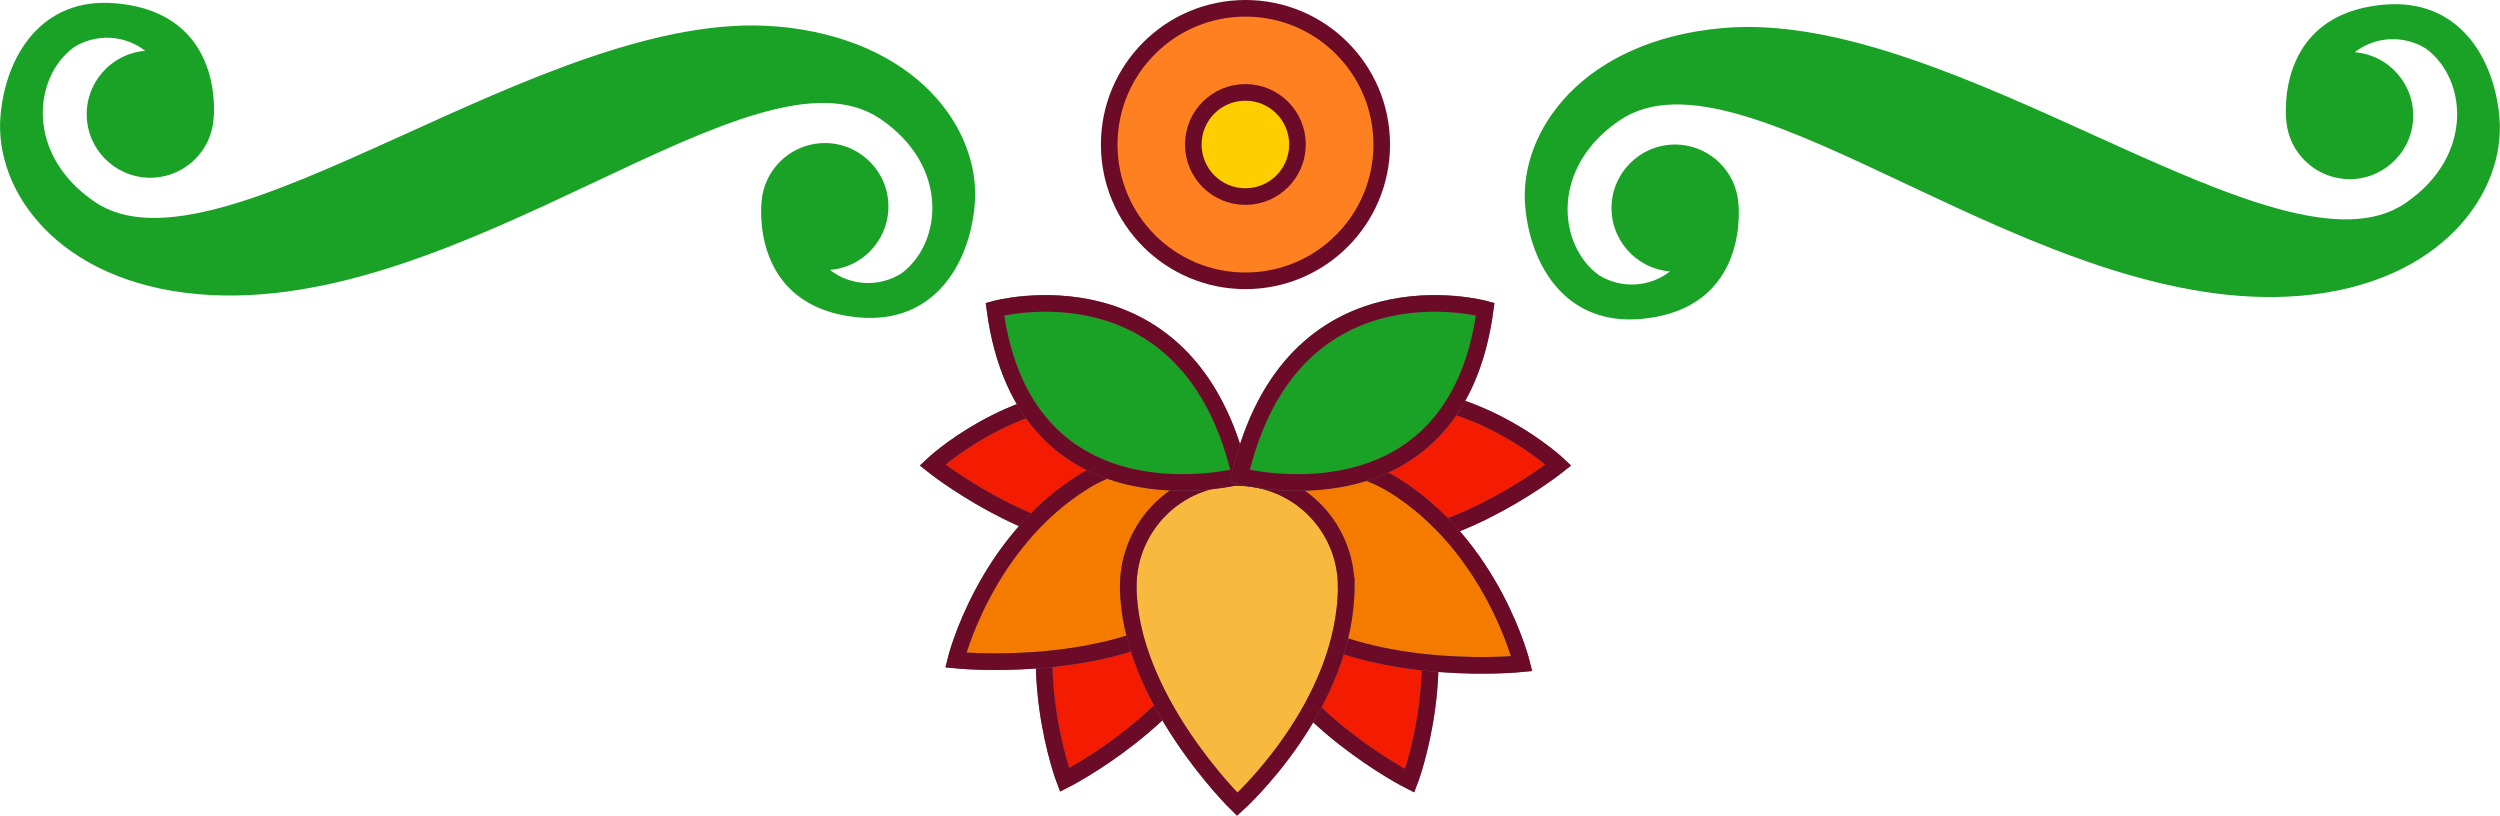
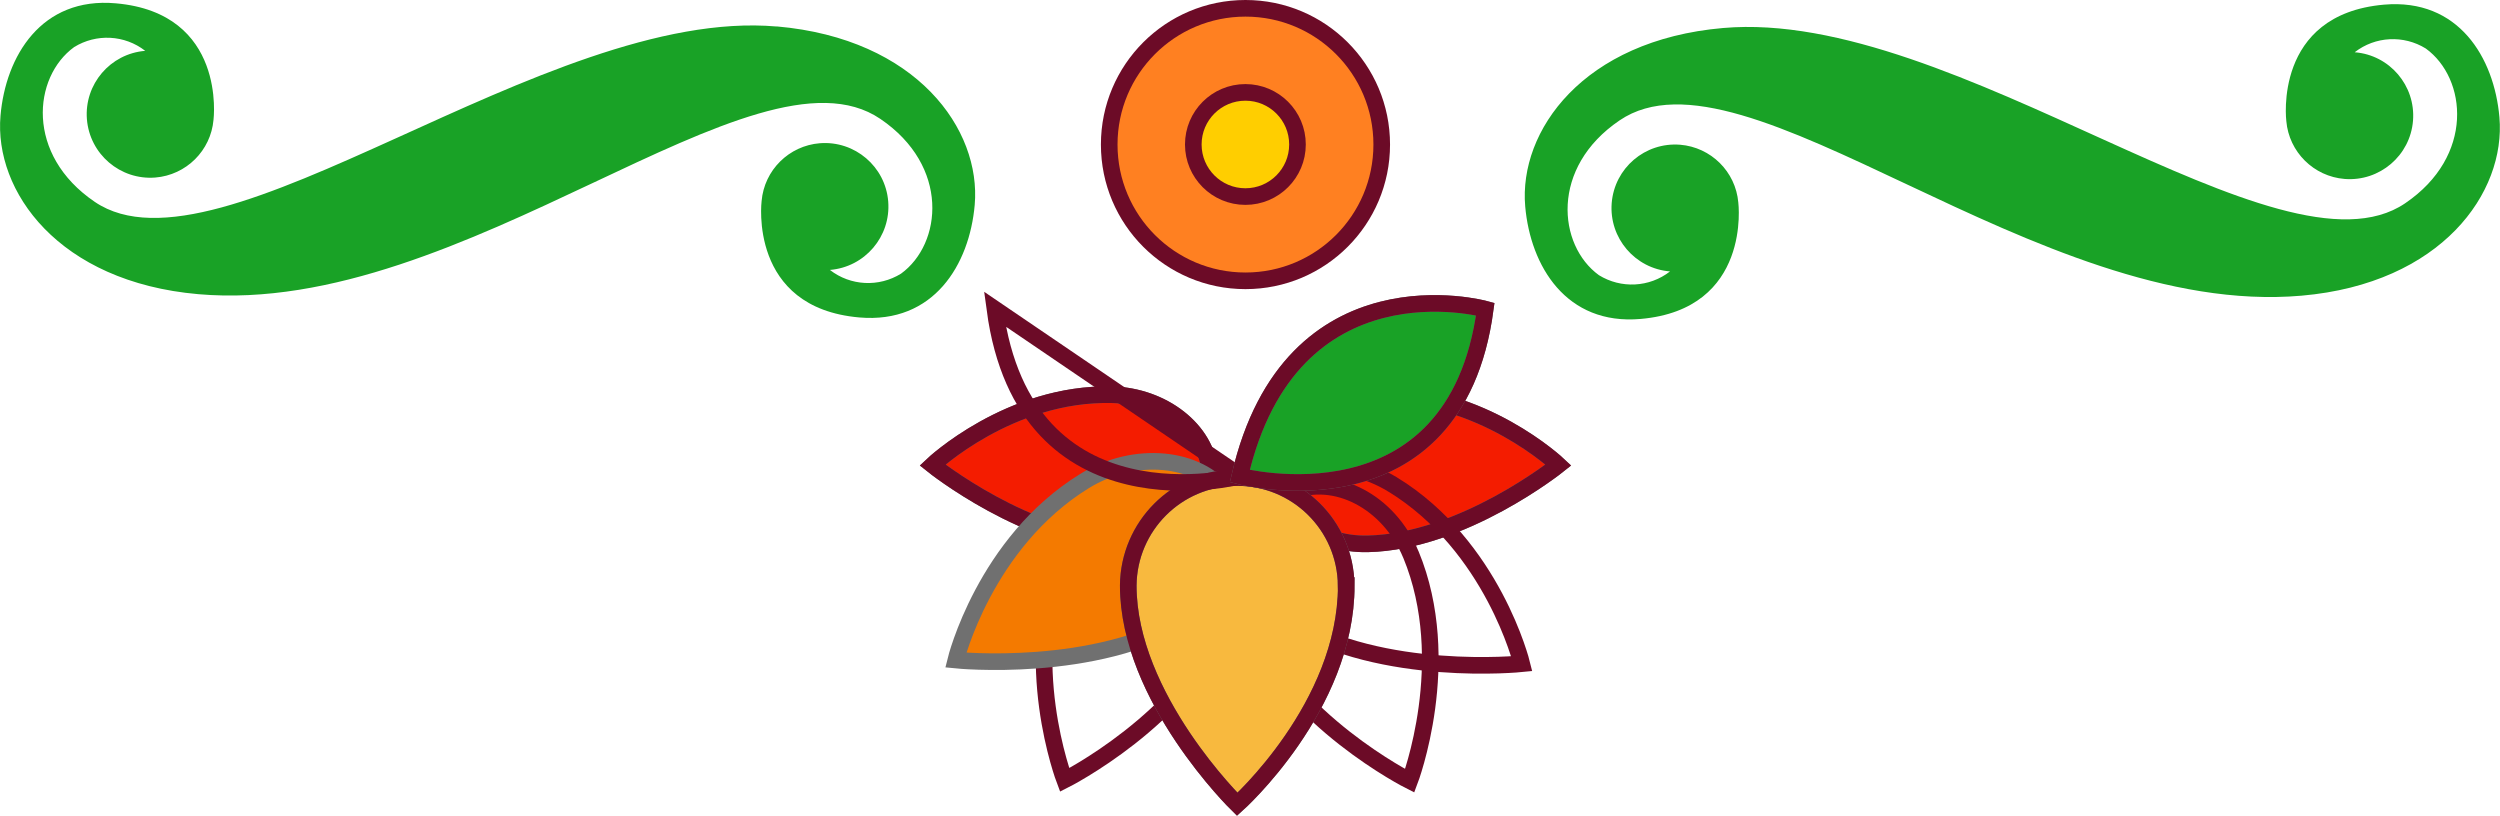
<svg xmlns="http://www.w3.org/2000/svg" id="Layer_2" data-name="Layer 2" viewBox="0 0 300.91 98.18">
  <defs>
    <style>
      .cls-1 {
        fill: #ff8021;
      }

      .cls-1, .cls-2, .cls-3, .cls-4, .cls-5, .cls-6 {
        stroke-width: 2px;
      }

      .cls-1, .cls-6, .cls-7 {
        stroke: #6c0b27;
      }

      .cls-1, .cls-7 {
        stroke-linecap: round;
      }

      .cls-8, .cls-2 {
        fill: #19a226;
      }

      .cls-2, .cls-3, .cls-4, .cls-5 {
        stroke: #707070;
      }

      .cls-3 {
        fill: #f47a00;
      }

      .cls-4 {
        fill: #f41c00;
      }

      .cls-5 {
        fill: #f8b93e;
      }

      .cls-6 {
        fill: none;
      }

      .cls-7 {
        fill: #ffce00;
        stroke-linejoin: round;
        stroke-width: 2px;
      }
    </style>
  </defs>
  <g id="Layer_1-2" data-name="Layer 1">
    <g id="Group_47802" data-name="Group 47802">
      <g id="Group_49170" data-name="Group 49170">
        <g id="Group_47391" data-name="Group 47391">
          <path id="Path_45597" data-name="Path 45597" class="cls-8" d="m93.49,3.19C65.55.75,26.47,34.52,11.41,24.3,3.03,18.61,3.97,9.26,8.92,5.67c2.67-1.65,6.08-1.48,8.56.45-4.21.34-7.35,4.02-7.02,8.23.34,4.21,4.02,7.35,8.23,7.02,3.72-.3,6.69-3.24,7.01-6.96,0,0,1.62-12.84-11.76-14.01C4.98-.4.68,6.75.06,13.93c-.79,9.07,6.96,20.01,23.82,21.48,31.95,2.79,67.02-31.33,82.08-21.1,8.38,5.68,7.44,15.04,2.49,18.63-2.67,1.65-6.08,1.48-8.56-.45,4.21-.34,7.35-4.02,7.02-8.23s-4.02-7.35-8.23-7.02c-3.72.3-6.69,3.24-7.01,6.96,0,0-1.62,12.84,11.76,14.01,8.96.78,13.26-6.36,13.89-13.55.79-9.07-6.96-20-23.82-21.48Z" />
          <path id="Path_45598" data-name="Path 45598" class="cls-8" d="m207.41,3.37c27.94-2.44,67.02,31.33,82.08,21.1,8.38-5.68,7.44-15.04,2.49-18.63-2.67-1.65-6.08-1.48-8.56.45,4.21.33,7.35,4.02,7.02,8.23s-4.02,7.35-8.23,7.02c-3.73-.3-6.7-3.25-7.02-6.97,0,0-1.62-12.84,11.76-14.01,8.97-.78,13.26,6.37,13.89,13.55.79,9.07-6.96,20.01-23.82,21.48-31.95,2.79-67.02-31.33-82.08-21.1-8.38,5.68-7.44,15.04-2.49,18.63,2.67,1.65,6.08,1.48,8.56-.45-4.21-.34-7.35-4.02-7.02-8.23.34-4.21,4.02-7.35,8.23-7.02,3.72.3,6.69,3.24,7.01,6.96,0,0,1.62,12.84-11.76,14.01-8.96.78-13.26-6.36-13.89-13.55-.79-9.07,6.95-20,23.82-21.47Z" />
        </g>
        <g id="Group_47392" data-name="Group 47392">
          <path id="Path_39852" data-name="Path 39852" class="cls-1" d="m149.91,33.8c-9.06,0-16.4-7.34-16.4-16.4s7.34-16.4,16.4-16.4,16.4,7.34,16.4,16.4h0c0,9.06-7.34,16.4-16.4,16.4Z" />
          <circle id="Ellipse_3608" data-name="Ellipse 3608" class="cls-7" cx="149.9" cy="17.39" r="6.27" />
          <g id="Group_46533" data-name="Group 46533">
            <g id="Group_45405" data-name="Group 45405">
              <path id="Path_39802" data-name="Path 39802" class="cls-4" d="m165.97,47.51c-6.13.14-11.4,4.27-11.77,9.23-.37,4.96,4.3,8.86,10.43,8.72,11.44-.26,22.95-9.49,22.95-9.49,0,0-9.25-8.75-21.61-8.46Z" />
              <path id="Path_39803" data-name="Path 39803" class="cls-6" d="m165.97,47.51c-6.13.14-11.4,4.27-11.77,9.23-.37,4.96,4.3,8.86,10.43,8.72,11.44-.26,22.95-9.49,22.95-9.49,0,0-9.25-8.75-21.61-8.46Z" />
              <path id="Path_39804" data-name="Path 39804" class="cls-4" d="m133.84,47.51c6.13.14,11.4,4.27,11.77,9.23s-4.3,8.86-10.43,8.72c-11.44-.26-22.94-9.49-22.94-9.49,0,0,9.25-8.75,21.6-8.46Z" />
              <path id="Path_39805" data-name="Path 39805" class="cls-6" d="m133.84,47.51c6.13.14,11.4,4.27,11.77,9.23s-4.3,8.86-10.43,8.72c-11.44-.26-22.94-9.49-22.94-9.49,0,0,9.25-8.75,21.6-8.46Z" />
            </g>
            <g id="Group_45407" data-name="Group 45407">
-               <path id="Path_39806" data-name="Path 39806" class="cls-4" d="m169.82,66.75c-2.64-6.39-9.14-9.76-14.52-7.54s-7.6,9.21-4.96,15.59c4.93,11.92,19.34,19.18,19.34,19.18,0,0,5.47-14.36.14-27.24Z" />
              <g id="Group_45406" data-name="Group 45406">
                <path id="Path_39807" data-name="Path 39807" class="cls-6" d="m169.82,66.75c-2.64-6.39-9.14-9.76-14.52-7.54s-7.6,9.21-4.96,15.59c4.93,11.92,19.34,19.18,19.34,19.18,0,0,5.47-14.36.14-27.24Z" />
-                 <path id="Path_39808" data-name="Path 39808" class="cls-4" d="m128,66.65c2.64-6.39,9.14-9.76,14.52-7.54,5.38,2.22,7.6,9.21,4.96,15.59-4.93,11.92-19.34,19.18-19.34,19.18,0,0-5.47-14.36-.14-27.24Z" />
                <path id="Path_39809" data-name="Path 39809" class="cls-6" d="m128,66.65c2.64-6.39,9.14-9.76,14.52-7.54,5.38,2.22,7.6,9.21,4.96,15.59-4.93,11.92-19.34,19.18-19.34,19.18,0,0-5.47-14.36-.14-27.24Z" />
              </g>
            </g>
-             <path id="Path_39810" data-name="Path 39810" class="cls-3" d="m167.63,58.32c-5.99-3.67-13.62-2.97-17.06,1.57-3.44,4.54-1.37,11.2,4.62,14.87,11.18,6.86,27.98,5.13,27.98,5.13,0,0-3.47-14.16-15.53-21.57Z" />
            <path id="Path_39811" data-name="Path 39811" class="cls-6" d="m167.63,58.32c-5.99-3.67-13.62-2.97-17.06,1.57-3.44,4.54-1.37,11.2,4.62,14.87,11.18,6.86,27.98,5.13,27.98,5.13,0,0-3.47-14.16-15.53-21.57Z" />
            <path id="Path_39812" data-name="Path 39812" class="cls-3" d="m130.57,57.88c5.99-3.67,13.63-2.97,17.07,1.57,3.44,4.54,1.37,11.2-4.62,14.87-11.18,6.85-27.98,5.13-27.98,5.13,0,0,3.47-14.16,15.53-21.57Z" />
-             <path id="Path_39813" data-name="Path 39813" class="cls-6" d="m130.57,57.88c5.99-3.67,13.63-2.97,17.07,1.57,3.44,4.54,1.37,11.2-4.62,14.87-11.18,6.85-27.98,5.13-27.98,5.13,0,0,3.47-14.16,15.53-21.57Z" />
            <path id="Path_39814" data-name="Path 39814" class="cls-5" d="m162.03,70.48c-.06-7.25-5.99-13.07-13.23-13-7.16.06-12.94,5.85-13,13,0,13.52,13.12,26.33,13.12,26.33,0,0,13.12-11.73,13.12-26.33Z" />
            <path id="Path_39815" data-name="Path 39815" class="cls-6" d="m162.03,70.48c-.06-7.25-5.99-13.07-13.23-13-7.16.06-12.94,5.85-13,13,0,13.52,13.12,26.33,13.12,26.33,0,0,13.12-11.73,13.12-26.33Z" />
-             <path id="Path_39816" data-name="Path 39816" class="cls-2" d="m149.29,57.3s-25.93,6.83-29.54-20.09c0,0,23.4-6.45,29.54,20.09Z" />
-             <path id="Path_39817" data-name="Path 39817" class="cls-6" d="m149.29,57.3s-25.93,6.83-29.54-20.09c0,0,23.4-6.45,29.54,20.09Z" />
+             <path id="Path_39817" data-name="Path 39817" class="cls-6" d="m149.29,57.3s-25.93,6.83-29.54-20.09Z" />
            <path id="Path_39818" data-name="Path 39818" class="cls-2" d="m149.23,57.3s25.93,6.83,29.54-20.09c0,0-23.4-6.45-29.54,20.09Z" />
            <path id="Path_39819" data-name="Path 39819" class="cls-6" d="m149.23,57.3s25.93,6.83,29.54-20.09c0,0-23.4-6.45-29.54,20.09Z" />
          </g>
        </g>
      </g>
    </g>
  </g>
</svg>